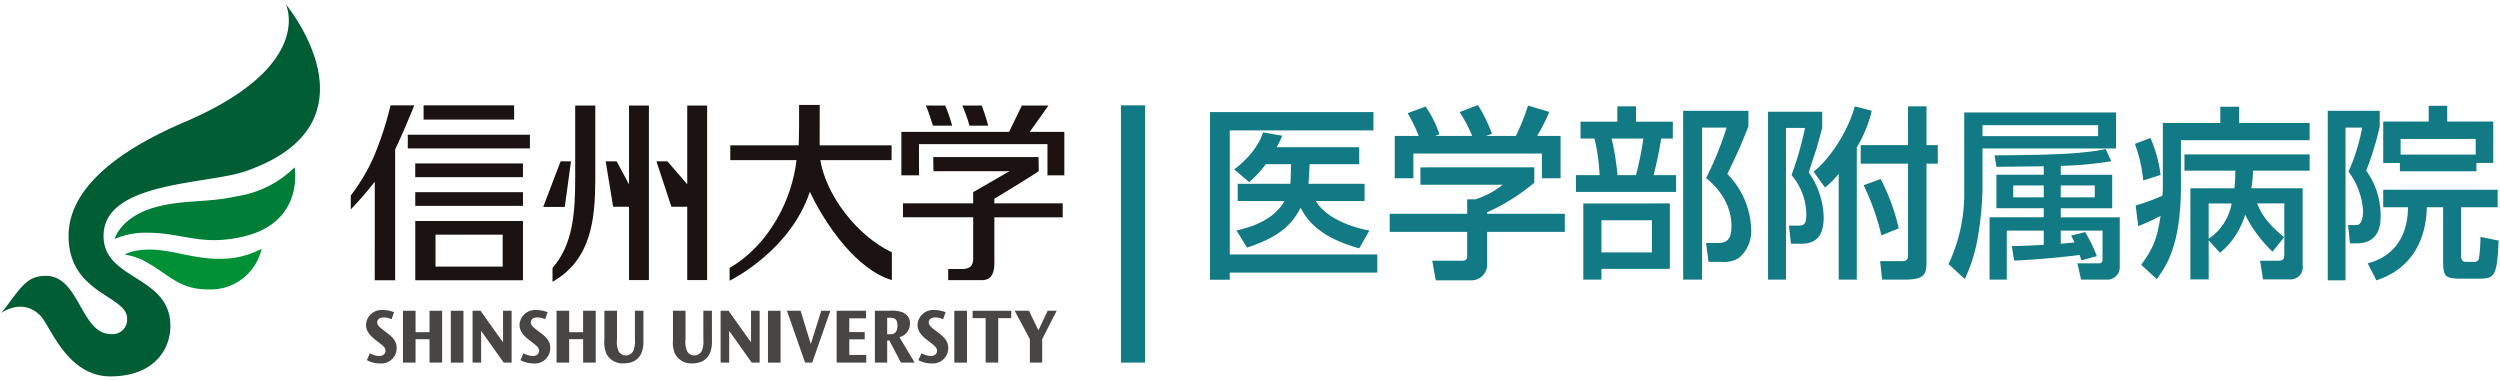
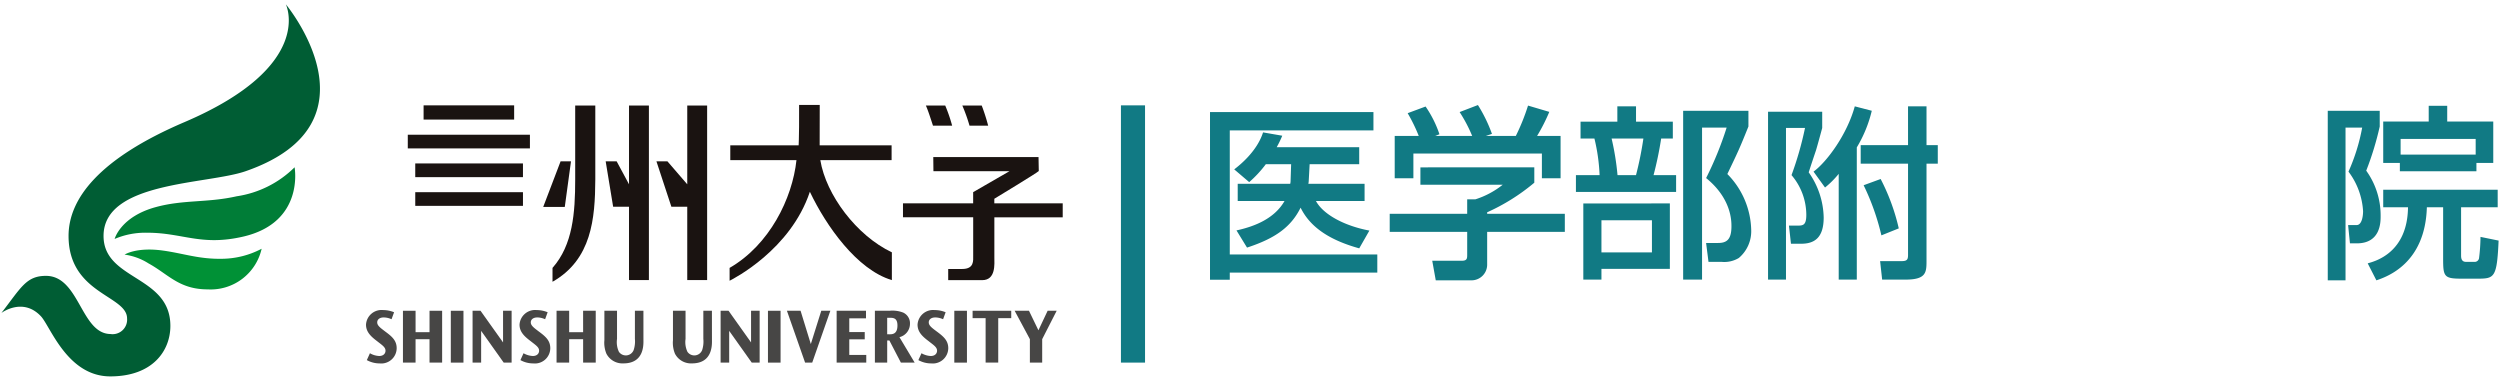
<svg xmlns="http://www.w3.org/2000/svg" width="394" height="60" viewBox="0 0 394 60">
  <defs>
    <clipPath id="a">
      <rect width="393.563" height="58.637" fill="none" />
    </clipPath>
    <clipPath id="c">
      <rect width="394" height="60" />
    </clipPath>
  </defs>
  <g id="b" clip-path="url(#c)">
    <g transform="translate(0.219 0.682)">
      <g transform="translate(0 0)" clip-path="url(#a)">
        <path d="M254.334,22.674h25.757v2.883H257.45V45.112H280.7v2.856H257.45V49.1h-3.116Zm12.641,11.308a2.113,2.113,0,0,0,.059-.5l.085-2.593h-3.987a18.188,18.188,0,0,1-2.621,2.826l-2.36-2.011c.873-.671,3.584-2.826,4.545-5.828l3.025.524a16.94,16.94,0,0,1-.873,1.807h13v2.681h-7.812l-.145,2.682a2.656,2.656,0,0,1-.058.408h8.861v2.71h-7.664c1.105,2.068,4.371,3.9,8.422,4.663l-1.6,2.8c-4.2-1.166-7.608-3.059-9.239-6.412-1.488,3-3.9,4.809-8.446,6.294l-1.66-2.709c2.941-.64,6-1.893,7.571-4.632H258.7v-2.71Z" transform="translate(-63.856 -5.693)" fill="#117a84" />
        <path d="M314.939,31.016v2.418a31.753,31.753,0,0,1-7.43,4.663v.235h12.239v2.855H307.509V46.4a2.469,2.469,0,0,1-2.389,2.42h-5.712l-.555-3.088h4.693c.816,0,.816-.41.816-.935V41.186H292.15V38.331h12.211V36.057h1.283a13.411,13.411,0,0,0,4.313-2.3H296.988v-2.74Zm-18.212-4.954a26.212,26.212,0,0,0-1.747-3.585l2.824-1.049a17.415,17.415,0,0,1,2.185,4.372l-.668.261h5.826a22.85,22.85,0,0,0-1.979-3.759l2.886-1.108a23.619,23.619,0,0,1,2.212,4.547l-.96.319h4.721a32.9,32.9,0,0,0,1.923-4.78l3.351.992a28.7,28.7,0,0,1-1.922,3.788h3.7v6.673h-2.945v-3.9H295.882v3.9h-2.944V26.062Z" transform="translate(-73.351 -5.322)" fill="#117a84" />
        <path d="M332.064,23.887h5.8v-2.42h2.943v2.42h5.8v2.651H344.77a55.852,55.852,0,0,1-1.2,5.769h3.554V34.96H331.336V32.307h3.73a29.3,29.3,0,0,0-.816-5.769h-2.187ZM346.14,36.768V47.083H335.358v1.69H332.5v-12Zm-10.782,7.719h7.957V39.419h-7.957Zm1.6-17.95a41.718,41.718,0,0,1,.933,5.769h2.913a54.129,54.129,0,0,0,1.165-5.769Zm11.277,22.235V22.166h10.287v2.48c-1.427,3.554-1.633,3.963-3.322,7.489a12.937,12.937,0,0,1,3.76,8.8,5.515,5.515,0,0,1-1.952,4.431,4.439,4.439,0,0,1-2.709.612h-2.069L351.851,43h1.895c1.341,0,2.1-.525,2.1-2.622,0-.845,0-4.371-3.992-7.608a53.557,53.557,0,0,0,3.236-7.954h-3.876V48.773Z" transform="translate(-83.189 -5.39)" fill="#117a84" />
        <path d="M371.764,22.313H380.3v2.563c-.146.556-.846,3.119-.992,3.557-.931,2.766-1.019,3.087-1.136,3.438a12.746,12.746,0,0,1,2.361,7.11c0,3.236-1.487,4.14-3.557,4.14h-1.6l-.319-2.856h1.251c.934,0,1.487,0,1.487-1.693a9.7,9.7,0,0,0-2.331-6.266,52.661,52.661,0,0,0,2.127-7.431h-3v23.9h-2.827Zm16.349-.148a20.253,20.253,0,0,1-2.361,5.771V48.773H382.9V32.106a14.165,14.165,0,0,1-2.157,2.155l-1.808-2.505c2.131-1.573,5.278-5.857,6.5-10.288Zm5.712-.7h2.914v6.119h1.776V30.5h-1.776V45.86c0,1.806-.089,2.913-3.293,2.913h-3.7l-.321-2.913h3.41c.874,0,.992-.292.992-.993V30.5h-7.462V27.586h7.462Zm-4.314,11.454a32.678,32.678,0,0,1,2.856,7.782l-2.739,1.1a37.487,37.487,0,0,0-2.8-7.9Z" transform="translate(-93.339 -5.39)" fill="#117a84" />
-         <path d="M412.218,22.752h23.926v5.682H415.1v6.5a51.948,51.948,0,0,1-.729,7.432,25.031,25.031,0,0,1-2.067,6.645l-2.563-2.362a25.862,25.862,0,0,0,2.475-11.657Zm2.884,3.729h18.216v-1.72H415.1Zm15.592,19.584c-.087-.234-.232-.7-.291-.847-1.136.148-6.526.759-10.316.876l-.379-2.273c1.283-.028,2.39-.059,5.043-.205V41.375h-5.829V49.1H416.21V39.274h8.54V37.847h-7.46V32.572h7.46V31.234c-4.08.057-4.488.057-7.46.086L417,29.512c8.742-.058,13.726-.2,17.517-.989l.873,1.924a59.916,59.916,0,0,1-7.955.729v1.4h8.1v5.275h-8.1v1.427h9.294V47a1.962,1.962,0,0,1-2.1,2.1h-3.992l-.583-2.563h3.409c.437,0,.553-.293.553-.613V41.375h-6.585v2.068c.639-.059,1.457-.117,2.155-.205a9.338,9.338,0,0,0-.523-1.078l2.215-.553a22.81,22.81,0,0,1,1.835,3.789Zm-10.752-9.938h4.808V34.261h-4.808Zm7.489,0h5.362V34.261h-5.362Z" transform="translate(-102.875 -5.713)" fill="#117a84" />
-         <path d="M451.413,26.469a20.7,20.7,0,0,1,1.6,5.829l-2.739.873a22.31,22.31,0,0,0-1.31-5.767Zm-1.457,19.991c2.1-2.854,2.507-4.37,3.06-7.691-1.457.7-2.245,1.106-3.526,1.6l-.407-3.265a29.854,29.854,0,0,0,4.225-1.545c.029-.35.058-.9.058-1.427V24.109h9.063V21.546h2.942v2.563h11.134V26.82H456.22v7.226c0,9.444-2.389,12.736-3.818,14.66ZM464.641,34.4a20.342,20.342,0,0,0,.147-2.77h-8.014V29.064h19.731v2.562h-8.919a22.921,22.921,0,0,1-.263,2.77H475.4V46.52a1.928,1.928,0,0,1-1.982,2.245H469.16l-.467-2.942h2.477c1.079,0,1.343-.06,1.343-1.108V36.788h-4.285c.611,1.457,1.311,2.884,4.255,5.332l-1.836,2.273a21.47,21.47,0,0,1-4.312-5.829,12.2,12.2,0,0,1-3.963,6l-1.78-1.953v6.149h-2.883V34.4Zm-4.05,2.391v5.565a8.419,8.419,0,0,0,3.613-5.565Z" transform="translate(-112.723 -5.41)" fill="#117a84" />
        <path d="M489.546,22.136h8.191v2.48a47.677,47.677,0,0,1-2.128,6.961,12.073,12.073,0,0,1,2.271,7.172c0,.931,0,4.282-3.758,4.282h-1.077l-.292-2.884h1.341c.846,0,1.019-1.456,1.019-2.185a11.448,11.448,0,0,0-2.3-6.236,30.2,30.2,0,0,0,2.158-6.937h-2.624V48.86h-2.8Zm26.782,15.211h-5.769v7.607c0,.38.058.992.756.992H512.6a.7.7,0,0,0,.786-.553,28.331,28.331,0,0,0,.231-3.381l2.856.583c-.261,5.8-.641,6-3.265,6h-2.65c-2.741,0-2.828-.378-2.828-3.293V37.348h-2.564c-.262,8.862-6.263,10.93-7.954,11.513l-1.37-2.68c1.252-.351,6.266-1.694,6.352-8.833h-3.906V34.58h18.039ZM500.91,30.356h-2.622V23.829h7.169v-2.48h2.916v2.48h7.257v6.527h-2.654v1.311H500.91Zm11.948-3.787H501.028v2.476h11.831Z" transform="translate(-122.911 -5.36)" fill="#117a84" />
        <rect width="3.799" height="40.542" transform="translate(176.44 15.922)" fill="#117a84" />
        <path d="M79.8,67.753l-.406-.31c-.649-.491-.9-.792-.9-1.165,0-.451.375-.78,1.036-.78a3.067,3.067,0,0,1,1.222.285l.4-1.1a4.512,4.512,0,0,0-1.723-.344,2.449,2.449,0,0,0-2.7,2.295c0,1.091.684,1.8,1.687,2.56l.386.3c.655.5,1,.792,1,1.251,0,.41-.3.831-1,.831a3.194,3.194,0,0,1-1.457-.435l-.488,1.083a4.14,4.14,0,0,0,2.012.521,2.431,2.431,0,0,0,2.692-2.393c0-1.217-.744-1.845-1.761-2.6" transform="translate(-19.264 -16.153)" fill="#474645" />
        <path d="M88.69,67.861h-2.2V64.485H84.5v8.168h1.988V68.969h2.2v3.683h1.988V64.485H88.69Z" transform="translate(-21.215 -16.191)" fill="#474645" />
        <rect width="1.994" height="8.171" transform="translate(70.829 48.295)" fill="#474645" />
        <path d="M103.958,69.473l-3.552-4.988H99.154v8.168h1.35v-5l3.554,5h1.249V64.485h-1.35Z" transform="translate(-24.895 -16.191)" fill="#474645" />
        <path d="M112.121,67.753l-.406-.31c-.649-.491-.906-.792-.906-1.165,0-.451.374-.78,1.041-.78a3.051,3.051,0,0,1,1.216.285l.4-1.1a4.528,4.528,0,0,0-1.723-.344,2.457,2.457,0,0,0-2.707,2.295c0,1.091.688,1.8,1.7,2.56l.385.3c.649.5,1,.792,1,1.251,0,.41-.3.831-.989.831a3.225,3.225,0,0,1-1.468-.435l-.487,1.083a4.11,4.11,0,0,0,2.014.521,2.429,2.429,0,0,0,2.691-2.393c0-1.217-.75-1.845-1.758-2.6" transform="translate(-27.376 -16.153)" fill="#474645" />
        <path d="M121.012,67.861h-2.2V64.485h-1.987v8.168h1.987V68.969h2.2v3.683H123V64.485h-1.991Z" transform="translate(-29.331 -16.191)" fill="#474645" />
        <path d="M133.042,64.485H131.7v4.428a4.322,4.322,0,0,1-.2,1.772,1.325,1.325,0,0,1-2.319.271,3.588,3.588,0,0,1-.3-2.031v-4.44h-1.991v4.641a4.485,4.485,0,0,0,.321,2.13,2.851,2.851,0,0,0,2.683,1.523c3.36,0,3.15-3.122,3.15-3.743Z" transform="translate(-31.858 -16.191)" fill="#474645" />
        <path d="M147.46,64.485h-1.353v4.428a4.349,4.349,0,0,1-.188,1.772,1.323,1.323,0,0,1-2.316.271,3.6,3.6,0,0,1-.3-2.031v-4.44h-1.983v4.641a4.533,4.533,0,0,0,.316,2.13,2.849,2.849,0,0,0,2.682,1.523c3.357,0,3.147-3.122,3.147-3.743Z" transform="translate(-35.48 -16.191)" fill="#474645" />
        <path d="M156.146,69.473,152.6,64.485h-1.253v8.168H152.7v-5l3.552,5H157.5V64.485h-1.353Z" transform="translate(-37.999 -16.191)" fill="#474645" />
        <rect width="1.988" height="8.171" transform="translate(120.811 48.295)" fill="#474645" />
        <path d="M169.067,69.732l-1.615-5.248H165.3l2.864,8.168h1.126l2.855-8.168h-1.43Z" transform="translate(-41.501 -16.191)" fill="#474645" />
        <path d="M177.757,68.984h2.435V67.842h-2.435V65.678h2.635V64.485h-4.628v8.168h4.67V71.444h-2.677Z" transform="translate(-44.129 -16.191)" fill="#474645" />
        <path d="M189.346,66.474a1.854,1.854,0,0,0-1.068-1.7,4.664,4.664,0,0,0-2.157-.29h-2.306v8.168h1.94V69.167h.343l1.812,3.486h2.173l-2.4-4.007a2.178,2.178,0,0,0,1.66-2.172m-3.266,1.717h-.325v-2.6h.351c.586,0,1.267,0,1.267,1.211,0,1.393-.827,1.393-1.293,1.393" transform="translate(-46.151 -16.191)" fill="#474645" />
        <path d="M195.869,67.753l-.411-.31c-.652-.491-.9-.792-.9-1.165,0-.451.376-.78,1.04-.78a3.081,3.081,0,0,1,1.218.285l.4-1.1a4.494,4.494,0,0,0-1.725-.344,2.45,2.45,0,0,0-2.7,2.295c0,1.091.681,1.8,1.691,2.56l.384.3c.654.5,1,.792,1,1.251,0,.41-.3.831-.987.831a3.181,3.181,0,0,1-1.466-.435l-.493,1.083a4.123,4.123,0,0,0,2.012.521,2.438,2.438,0,0,0,2.7-2.393c0-1.217-.755-1.845-1.761-2.6" transform="translate(-48.404 -16.153)" fill="#474645" />
        <rect width="1.992" height="8.171" transform="translate(150.18 48.295)" fill="#474645" />
        <path d="M204.376,65.65h2.051v7h1.988v-7h2.05V64.485h-6.089Z" transform="translate(-51.313 -16.191)" fill="#474645" />
        <path d="M216.972,67.563l-1.49-3.078h-2.257l2.4,4.476v3.692h1.94V68.961l2.284-4.476h-1.425Z" transform="translate(-53.535 -16.191)" fill="#474645" />
-         <path d="M87.092,54.94h16.974V45.6H87.092Zm13.778-2.152H90.286V47.755H100.87Z" transform="translate(-21.866 -11.45)" fill="#1a1311" />
        <path d="M142.7,48.8h3.133V21.294H142.7V33.71l-3.125-3.62h-1.733l2.357,7.16h2.5Z" transform="translate(-34.608 -5.347)" fill="#1a1311" />
        <rect width="19.248" height="2.156" transform="translate(64.048 20.551)" fill="#1a1311" />
        <rect width="14.272" height="2.241" transform="translate(66.539 15.922)" fill="#1a1311" />
        <rect width="16.974" height="2.161" transform="translate(65.225 25.076)" fill="#1a1311" />
        <rect width="16.974" height="2.154" transform="translate(65.226 29.607)" fill="#1a1311" />
        <path d="M130.841,33.709l-1.949-3.62h-1.729l1.177,7.161h2.5V48.8h3.135V21.293h-3.135Z" transform="translate(-31.927 -5.346)" fill="#1a1311" />
        <path d="M115.976,49.072c6.17-3.506,6.713-9.957,6.743-16.133V21.293h-3.169V32.938c0,5.295-.377,10.335-3.575,13.947Z" transform="translate(-29.118 -5.346)" fill="#1a1311" />
        <path d="M117.425,40.176l.973-7.137h-1.64l-2.729,7.16a.054.054,0,0,1-.007.027h3.384a.313.313,0,0,0,.019-.049" transform="translate(-28.628 -8.295)" fill="#1a1311" />
        <path d="M204.121,38.713s6.779-4.1,7.007-4.371l-.04-2.2H194.5l.025,2.229h11.981l-5.721,3.3v1.761H189.726v2.2h11.065v6c0,.83.181,2.147-1.744,2.147h-2.194v1.761H202.2c2.194,0,1.927-2.566,1.927-3.632V41.635H214.9v-2.2H204.121Z" transform="translate(-47.635 -8.07)" fill="#1a1311" />
        <path d="M206.287,24.471a30.559,30.559,0,0,0-1.018-3.178h-3.057a26.757,26.757,0,0,1,1.135,3.178Z" transform="translate(-50.77 -5.346)" fill="#1a1311" />
        <path d="M198.682,24.471a25.112,25.112,0,0,0-1.092-3.178h-3.055c.279.578.711,1.9,1.126,3.178Z" transform="translate(-48.842 -5.346)" fill="#1a1311" />
-         <path d="M209.624,25.443l2.943-4.15h-4.189l-2.054,4.216h-.007l.029-.066H189.384V32.3h2.781V27.38H212.41V32.3h2.659V25.443Z" transform="translate(-47.549 -5.346)" fill="#1a1311" />
        <path d="M178.813,44.4c-5.564-2.635-10.379-9.057-11.276-14.531h11.234V27.537H167.434c0-.148.011-6.369.011-6.369h-3.252s-.005,2.156-.005,3.492-.067,2.877-.067,2.877H153.348v2.328h10.431c-.648,6.074-4.265,13.369-10.539,16.989v2.024c.558-.285,9.6-4.86,12.649-14.021,2.561,5.384,7.429,12.288,12.924,13.92Z" transform="translate(-38.474 -5.315)" fill="#1a1311" />
-         <path d="M77.3,48.827l3.215,0V29.768l0-1.553c.127-.228.151-.292.1-.236,1.086-2.236,2.461-5.593,2.92-6.726H79.794a52.606,52.606,0,0,1-2.665,8.141,29.933,29.933,0,0,1-3.608,6.069v2.191a52.907,52.907,0,0,0,3.637-4.181.747.747,0,0,0,.146-.164Z" transform="translate(-18.459 -5.336)" fill="#1a1311" />
        <path d="M28.861,18.561C15.322,24.344,10.586,30.686,10.586,36.5c0,9.143,9.222,9.363,9.222,13a2.291,2.291,0,0,1-2.635,2.459c-4.659-.076-4.869-9.165-10.151-9.165-3.1,0-3.914,1.831-7.022,5.851,0,0,3.353-2.537,6.226.512,1.491,1.577,4.154,9.48,10.936,9.48,6.71,0,9.471-4.069,9.471-7.959C26.633,42.693,16.1,43.52,16.1,36.5c0-8.614,16.321-8.091,22.392-10.2C60.427,18.694,44.83,0,44.83,0s4.735,9.713-15.969,18.561" transform="translate(0 0)" fill="#005d34" />
        <path d="M28.963,44.607a12.346,12.346,0,0,0-5.134.98s.92-3.5,6.48-5.017c4.386-1.2,8.156-.664,12.755-1.707a16.36,16.36,0,0,0,9.128-4.569S53.8,42.963,44.1,45.216c-6.652,1.541-9.516-.61-15.141-.61" transform="translate(-5.983 -8.611)" fill="#007d37" />
        <path d="M29.621,53.693a9.472,9.472,0,0,0-3.692-1.335s1.812-1.213,5.991-.646c3.369.462,5.72,1.39,9.5,1.3a13.6,13.6,0,0,0,6.105-1.581,8.229,8.229,0,0,1-8.482,6.406c-4.556,0-6.192-2.382-9.424-4.139" transform="translate(-6.51 -12.912)" fill="#009136" />
      </g>
    </g>
  </g>
</svg>